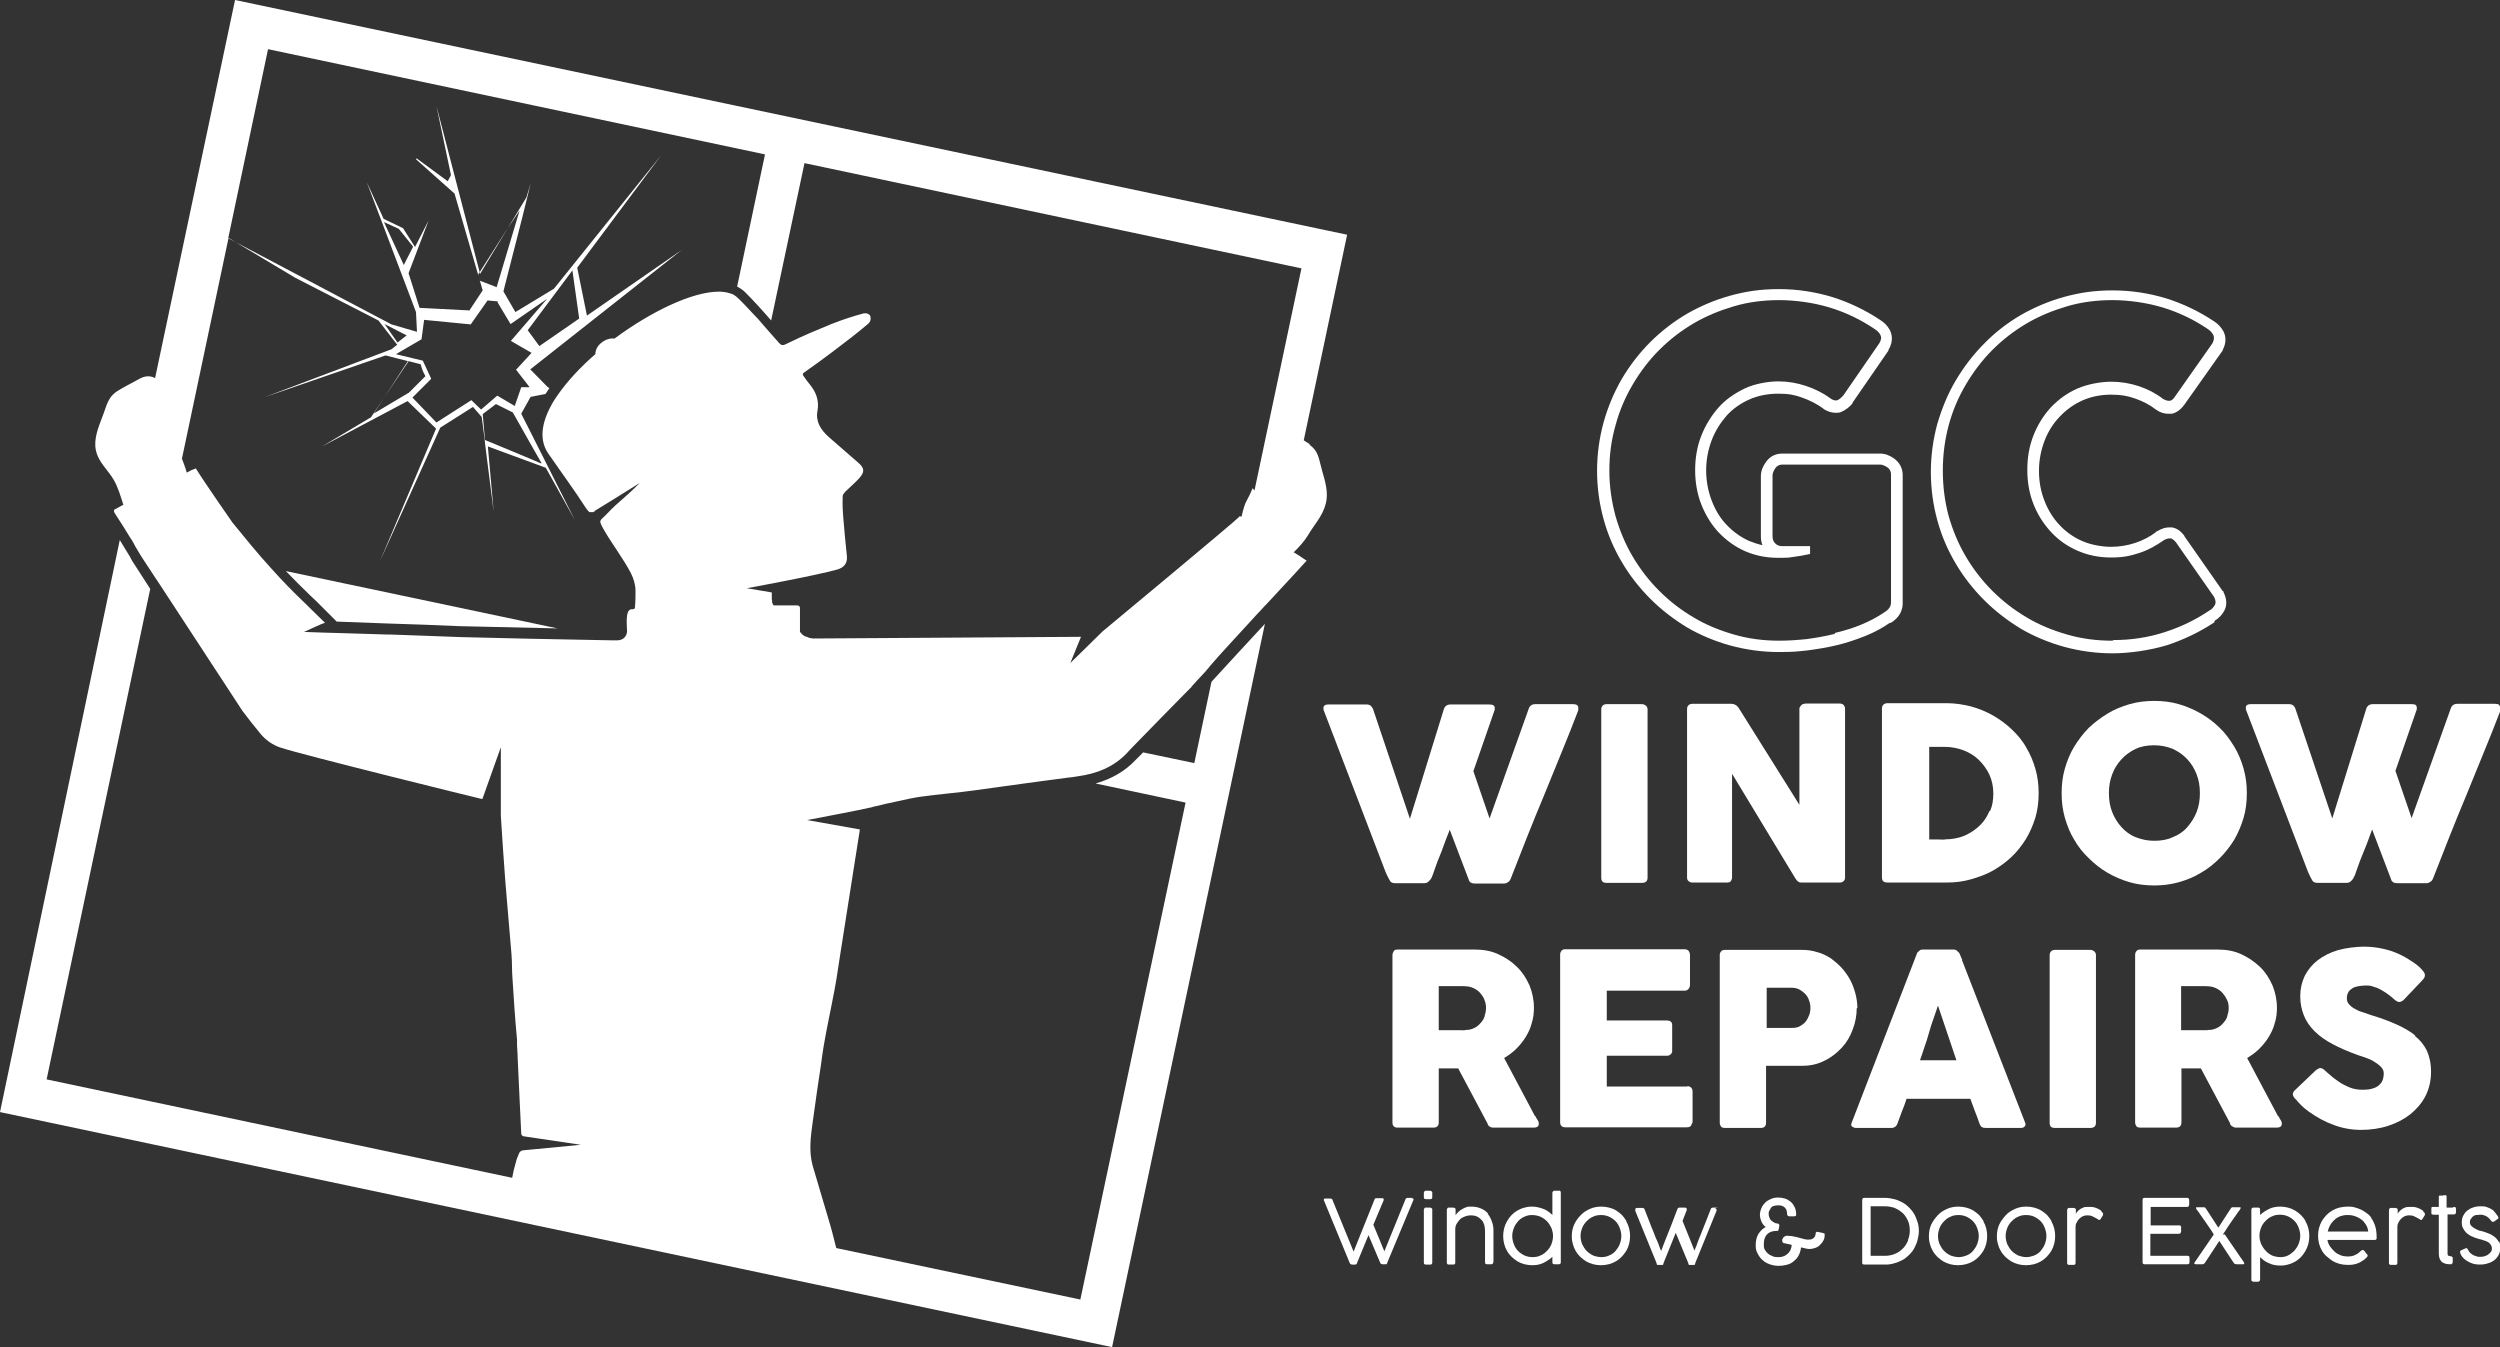
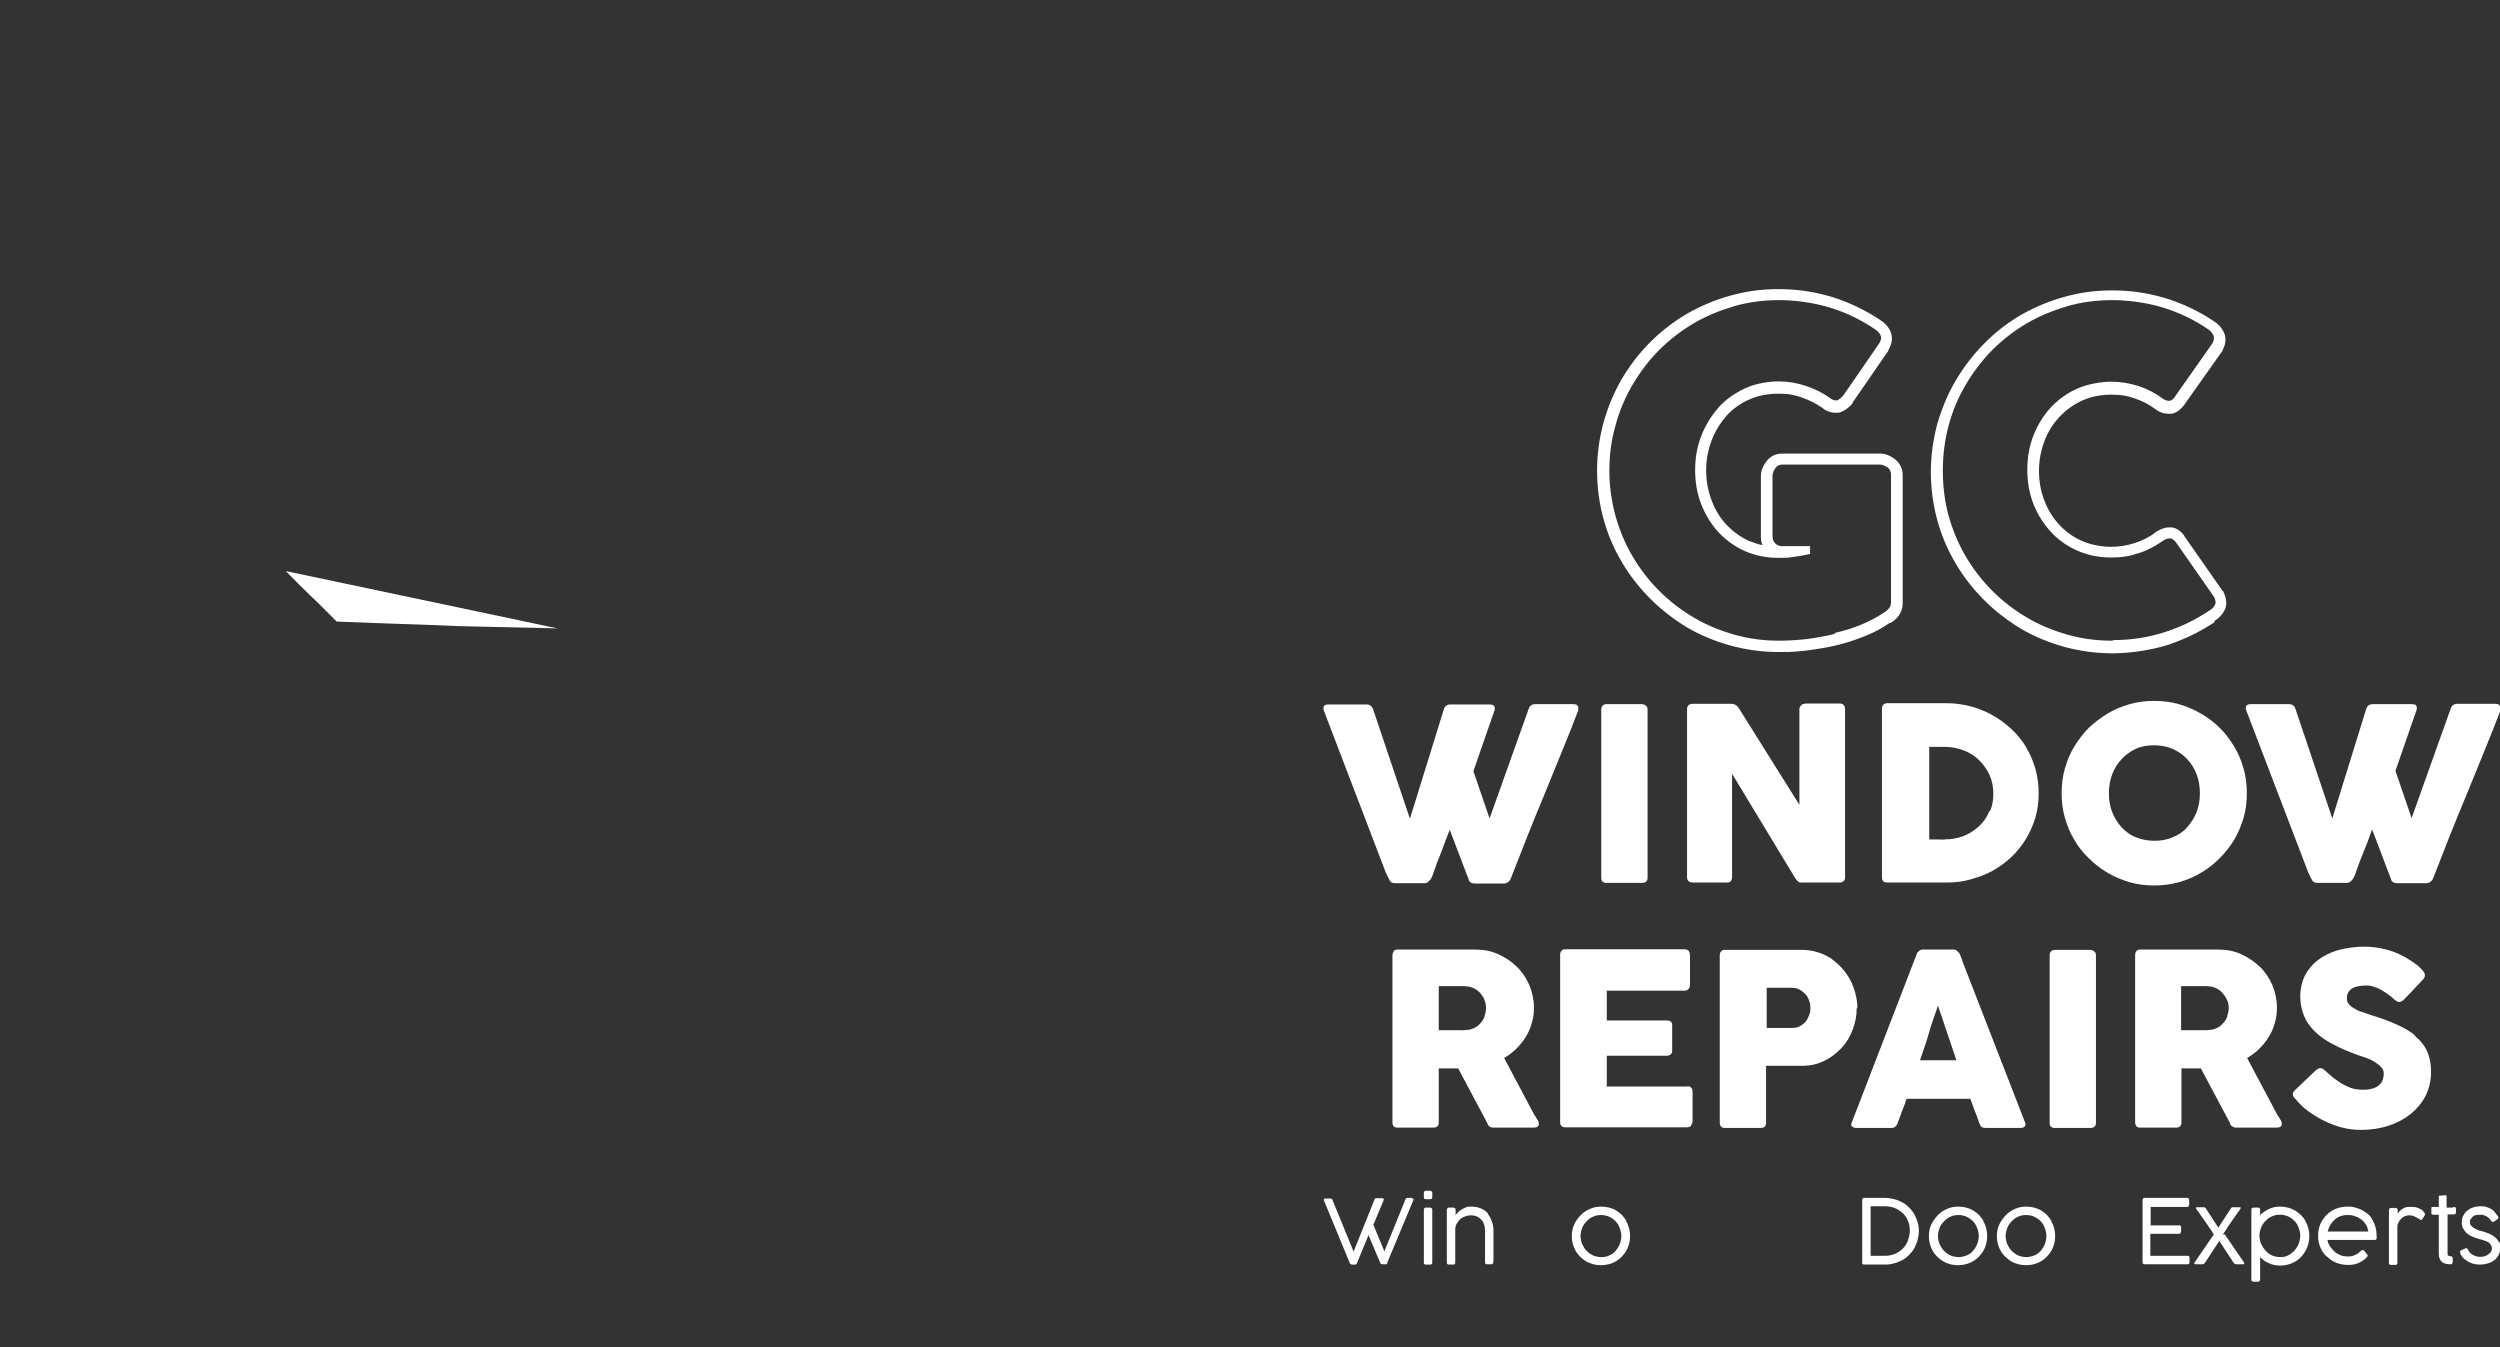
<svg xmlns="http://www.w3.org/2000/svg" id="Layer_2" version="1.1" viewBox="0 0 772.2 416.1">
  <rect x="0" y="0" width="772.2" height="416.1" fill="#333333" stroke="none" />
  <defs>
    <style>
      .st0 {
        fill: #fff;
      }
    </style>
  </defs>
  <g id="Layer_1-2">
    <g>
      <path class="st0" d="M95.9,184c1.1,1,2.3,2.2,3.6,3.5,1.4,1.4,2.9,2.9,4.2,4.2l.3.3c5.4.2,10.9.4,16.2.6,7.2.2,14.6.5,21.5.8,1.3,0,17.3.4,30.5.7l-83.9-17.7c2.6,2.7,5.1,5.2,7.6,7.6h0Z" />
-       <path class="st0" d="M404.9,137.4c-.8-.5-1.5-.9-2.2-1.4l13.4-63.5L72.6,0l-24.7,116.8c-.2-.1-.4-.2-.6-.3-2.2-.8-3.9.3-5.5,1.2-1.6.9-3.1,1.6-4.9,2.7-3.7,2.1-3.8,4.6-5.3,8.4-1.2,3.1-2.7,6.8-2,10.2.8,3.9,3.8,6.1,5.7,9.5,1.2,2.2,2,4.9,2.8,7.4l-2.9,1.6c0,.3,0,.7.3,1.1.4.6,1.4,2.2,2.7,4.2h0c.6,1,1.3,2.1,1.9,3.1.2.3.4.6.6.9.2.3.4.7.6,1h0s0,0,0,.1c.2.3.4.6.5.9.7,1.2,1.3,2.2,1.8,3h0l4,6.1,1.8,2.7,25.5,39s0,0,0,0c1.8,2.4,3.7,4.8,5.6,7.1,1.6,1.9,3.7,3.4,6.1,4.2,6.1,2.1,62.1,15.9,62.3,15.9,0,0,0,0,0,0s0,0,.1,0h0s0,0,0,0l5.7-16h0c0,0,0,21,0,21,0,0,0,.1,0,.2.4,6.8.9,13.6,1.4,20.4.6,7.5,1.3,15,1.9,22.5.2,2.5.1,5,.3,7.4.4,6.3.8,12.6,1.4,18.8,0,.1,0,.3,0,.5,0,0,0,0,0,0,0,.1,0,.3,0,.4,0,.1,0,.3,0,.4,0,.1,0,.2,0,.3,0,1.1.2,2.5.2,4.1.4,8,.9,20,1.1,23.3,0,.5.4.9.9.9l17.5,2.6-17.7,1.7c-.6,0-1.2.4-1.4,1-.4,1-.8,1.9-.9,2.5-.5,1.6-.9,3.3-1.2,5l-143.8-30.4,32-151.5-1.6-2.5-4-6.2-.5-.9h0c0-.2-.1-.3-.2-.4-.9-1.5-2-3.3-3.1-5.1L0,343.5l343.5,72.6,47.2-223.4c-5.3,5.7-11.2,12.1-16.5,17.9l-5.3,25.1-15.8-3.3c-.8.8-1.6,1.6-2.4,2.4-3.3,3.5-7.4,5.8-12.3,7.2l27.8,5.9-32.5,153.5-75.4-15.9c-.8-3.2-1.7-6.7-1.8-6.9-1.8-6.2-3.7-12.4-5.5-18.6-1.2-4.4-.6-8.9,0-13.2.9-6.5,1.8-13,2.8-19.4,0,0,0-.1,0-.2.2-1.3.4-2.7.6-4,1-5.9,2.3-11.7,3.4-17.6.4-2.2.8-4.5,1.1-6.7.4-2.4.7-4.8,1.1-7.1h0l5.6-35.6s-16.3-2.9-16.3-2.9c0,0,17.4-3.3,19.7-3.9.2,0,.5-.1.7-.2.5-.1.9-.2,1.4-.3.7-.2,1.4-.3,2-.5.5-.1.9-.2,1.3-.3.2,0,.4-.1.6-.1.4-.1.9-.2,1.3-.3,3.5-.8,6.5-1.4,8-1.6,5.6-.8,11.3-1.2,16.9-2,5.3-.7,10.6-1.5,15.9-2.2,4.2-.6,8.5-1.1,12.7-1.7,1-.1,2-.2,3-.4,5.9-.8,11.1-2.8,15.3-7.2.3-.4.7-.7,1-1.1,6.2-6.4,12.4-12.7,18.7-19.1h.1c0-.1.1-.2.3-.5,0,0,.1-.1.2-.2.6-.7,1.9-2.1,3.5-3.8.4-.4.8-.9,1.2-1.4.2-.2.4-.4.5-.6.4-.5.9-1,1.3-1.5h0c.2-.2.4-.5.6-.7.2-.2.5-.5.7-.8,2.6-2.9,5.7-6.2,8.7-9.5.4-.4.7-.8,1.1-1.2,1.3-1.4,2.5-2.8,3.8-4.1.5-.6,1-1.1,1.5-1.6h0c6.5-7,11.8-12.7,11.9-12.9.1-.1.3-.2.4-.4-1.3-.9-2.6-1.8-4-2.6,1.6-1.6,3.2-3.3,4.3-5.1,1.9-3.3,4.6-6,5.6-9.9.9-3.4-.2-7-1.1-10.1-1.1-3.8-1-6.2-4.2-8.3h0ZM386.9,150.8h0c-.5,1.3-1.1,2.5-1.7,3.6-.4.7-.7,1.4-.9,2.1-.3,1-.6,2-.8,3.1,0,0-.1,0-.2-.1,0,0,0,0-.1,0,0,0,0,0-.1,0,0,0-.1,0-.2,0,0,0-.1,0-.2.1,0,0,0,0,0,.1-.9,1.1-42.1,35.3-42.1,35.3l-10,9.8,3.3-8.1s-78.5.5-79.2.5h-.5c-.2,0-.3,0-.5,0-.1,0-.2,0-.3,0-.4,0-.7,0-1,0-.2,0-.4,0-.6,0,0,0-.1,0-.2,0,0,0-.2,0-.3,0-.1,0-.2,0-.3,0-.1,0-.3,0-.4-.1-.1,0-.2,0-.3,0h0c-.2,0-.4-.1-.6-.2-.1,0-.3-.1-.4-.2,0,0-.1,0-.2,0-.1,0-.2-.1-.3-.1-.1,0-.2-.1-.4-.2-.1,0-.2-.2-.4-.3-.1,0-.2-.2-.3-.2,0,0,0,0,0,0,0,0-.1-.1-.1-.2-.1-.1-.2-.2-.3-.3-.1-.1-.2-.2-.2-.4,0,0,0-.2,0-.3,0,0,0-.1,0-.2,0-.1,0-.2,0-.4,0-.1,0-.3,0-.5v-.2c0-.1,0-.2,0-.4,0-.5,0-1.2,0-2.1,0-.2,0-.4,0-.6,0-.2,0-.3,0-.5,0-.1,0-.3,0-.4,0-.1,0-.2,0-.3,0-.2,0-.4,0-.6s0-.2,0-.3c0-.1,0-.2,0-.3,0-.2,0-.3-.1-.5,0,0,0-.1-.1-.1-.1-.2-.4-.3-.6-.3h0c-.2,0-.5,0-.7,0-.1,0-.3,0-.4,0-.1,0-.3,0-.4,0-.2,0-.5,0-.7,0-2.1,0-4.1,0-4.8,0h-.2s0,0,0,0h0c-.2,0-.3-.2-.4-.4,0-.1-.1-.3-.2-.5,0,0,0-.1,0-.2,0-.2,0-.5-.1-.9h0c0-.6,0-1.8,0-2l-7.7-1.3s21.3-3.9,28-5.8c2-.6,3.1-1.9,2.9-4.1-.4-3.9-.8-7.8-1.1-11.7-.2-2.3-.3-4.5-.2-6.8,0-.6.6-1.2,1.1-1.7,1.4-1.4,2.9-2.6,4.2-4.1,1.5-1.8,1.4-2.9-.4-4.5-3.1-2.7-6.2-5.4-9.3-8.1-2.3-2.1-4-4.6-3.4-7.9.6-3.2-.4-5.9-2.4-8.3-.7-.8-1.3-1.7-2-2.7-.2-.2-.1-.6.1-.8,3.1-2.2,6.2-4.4,9.2-6.7,3.7-2.8,7.4-5.6,10.9-8.6h0c.5-.5.7-1.1.6-1.7,0-.1,0-.2,0-.3,0-.2-.1-.3-.2-.5,0,0-.1-.2-.2-.2-.2-.2-.5-.3-.8-.4,0,0-.1,0-.2,0,0,0-.1,0-.2,0h0c-.2,0-.4,0-.5,0-3.4.9-6.7,2-10,3.3-4.4,1.8-8.7,3.6-13,5.7-1,.5-1.6.8-2,.8h0c0,0-.1,0-.1,0,0,0,0,0,0,0,0,0-.1,0-.2,0-.2-.1-.5-.3-.8-.6,0,0-.2-.2-.3-.3,0,0-.1-.2-.2-.3s-.2-.2-.3-.3c-.7-.8-1.5-1.7-2.2-2.5-.7-.8-1.4-1.6-2.1-2.4-.9-1.1-1.9-2.2-2.9-3.2-.5-.5-1-1.1-1.5-1.6-1-1.1-2-2.1-3-3.1-.3-.3-.6-.5-.9-.8-.1,0-.2-.1-.3-.2,0,0-.2-.1-.3-.2-.3-.2-.6-.3-.9-.4-.3-.1-.7-.2-1.1-.3-.6-.2-1.4-.2-2.1-.3h0c-.2,0-.4,0-.6,0-8.2,0-21,6.2-32.2,14.5h0c-1.1-.2-2.6.2-3.8,1.1-1.4,1-2.1,2.4-2.1,3.7-4.5,3.9-8.5,8.2-11.4,12.3-.4.5-.7,1.1-1.1,1.6-3.9,6.2-5.2,12.1-2.1,16.7,4.2,6.1,7.8,10.9,11.8,17.1.4.6.8,1,1.1,1.1,0,0,.1,0,.2,0,0,0,.1,0,.2,0,.1,0,.3,0,.4,0,0,0,.1,0,.2,0,0,0,.1,0,.2-.1h0c.2-.1.4-.2.5-.4.1,0,13.4-8.3,13.7-8.5.2-.2.2-.2,0,0-.2.2-.3.4-.5.5-.2.2-.4.4-.6.6-1.9,1.9-4.4,4-6.5,5.9-.9.8-1.6,1.6-2.3,2.3-2.5,2.7-3,1.8-1.2,5.1,2.4,4.2,6.2,9.2,8.4,13.5.8,1.6,1.4,3.5,1.4,5.3,0,4.1-.1,4.1-.2,5.5,0,.1-.3.2-.6.3,0,0-.2,0-.3,0s-.1,0-.2,0c-2,.2-1.3,5.4-1.3,6.9-.2,1.6-1.2,2.6-2.9,2.7-.1,0-.6,0-1.6,0-8.1-.1-45.1-.9-46.8-1-7-.3-14.5-.5-21.9-.8-.3,0-.7,0-1,0-7.8-.3-18.3-.5-25.6-.8.2,0,5.4-2.6,6.5-2.8-.9-.8-4.4-4.4-5.9-5.8-3.7-3.5-7.3-7.2-10.7-11-4.2-4.6-8.1-9.4-12-14.2,0,0-9-12.9-11.3-16.7l-1.3.5s0,0,0,0l-1.5.8c-.3-1-.6-2-1-3-.2-.4-.3-.9-.5-1.3h0l14.4-68.2,20.6,12.3,25.7,13.2,5.8,7.5-1.8,1.4-39.2,14.8,37.4-12.9,7.1,1.8-11.6,17.3-15.1,9,26.4-14,8.8,8.5-17.4,41.1,18.7-41.4,10.1-6.4,2.7,3.1.9,6.9.2,1.9,2.6,20.5-1.8-20.2,17.9,6.6h0c0,0,9,16.2,9,16.2l-5.7-11.3-7.6-15.1-3.3-6.5,2.9-5.2,4.6-.9c.4-.6.8-1.2,1.2-1.8l-.6-.4-5.3-5.4,46.8-36.9-29.3,20.3-3-14.8,25.9-34.7-33.1,41.2-11.9,7.2-3.7-6.4,5.8-22.7,1.7-6.9.9-3.7-1.3,4.3-14.3,23.6-13.5-51.9,4.5,21.4-1,1.9-9.5-7c-.2-.1-.4.1-.2.3l11.8,10.5,8.7,29.9-4.1,6.2-15.4-.8-3.4-10.7,6.2-16.3-4.2,8.2-3.7-5.8-6-2.9-5.2-11.3,4.1,10.8,11.1,29.3.3,6.1-7.9-2.3-50.4-26.6,12.3-58.4,153.5,32.5-8.6,40.8c.9.5,1.8,1.1,2.5,1.8,2.8,2.8,5.5,5.8,8,8.7l10.3-48.6,153.5,32.5-14.5,68.6h0ZM153.7,93.4l4,6.7,11.3-7.8-11.2,13,6.4,3.7-4.8,5.2,4.2,5.4h-2.6s-2,5.8-2,5.8l-5.4-3.2-5,4.3-3-2.9-10.8,6.9-7.4-7.7,5.8-5.8-2.6-5.6-8.3-2,7.9-4.6.8-6,14.4,1.4,5.2-7.4,3.2.3h0ZM148.2,86.7l-.5-1.9,8.6-13.5,4.2-6.3-7.1,23.7-5.2-2h0ZM176.8,83.5l2.1,14.9-12.3,8.5-3.6-4.9,13.9-18.6h0ZM167.2,143.1h-.2c0-.1-17.2-7.2-17.2-7.2l-.7-8,4.1-3.1,5.2,2.6,5.7,10.1h0l3.2,5.6ZM126.1,121.4l-10.6,6.3,10.5-16.2,3.9,1,.7,2.1.8,1.6s-5.2,5.2-5.2,5.2ZM122.7,105.7l-3.9-5.6,6.8,3.5-2.8,2.2h0ZM124.7,81.8l-6.1-13.2,4.6,2.1,4.4,5.5-2.9,5.7h0Z" />
      <path class="st0" d="M487.5,219.1h0c0-.2,0-.3,0-.5,0-.4-.1-.6-.4-.8-.2-.2-.6-.3-1.2-.3h-11.7c-1,0-1.7.5-2,1.4l-12.1,33.9-5-14.6,6.6-19h0c0-.2,0-.3,0-.5,0-.4-.1-.6-.4-.8-.2-.2-.6-.3-1.2-.3h-12.1c-1,0-1.7.5-2,1.4l-10.5,33.9-11.4-33.9c-.4-.9-1-1.4-1.9-1.4h-12c-.9,0-1.4.4-1.4,1s0,.2,0,.3,0,.2,0,.3c3.2,8.4,6.4,16.8,9.6,25.1,3.2,8.3,6.4,16.7,9.6,25.1.2.5.4.9.6,1.3s.5.9.7,1.3c.2.5.8.8,1.6.8h9.1c.4,0,.7-.1,1-.3.3-.2.5-.5.8-.8s.4-.7.6-1.1c.2-.4.3-.8.4-1.1.8-2.3,1.6-4.5,2.5-6.6.8-2.2,1.6-4.4,2.5-6.6l5.9,15.5c.1.4.3.6.6.8.3.2.7.3,1.2.3h9.1c.5,0,.9-.2,1.3-.5.4-.3.6-.6.7-.9,1.7-4.3,3.4-8.7,5.1-13s3.5-8.7,5.3-13,3.5-8.7,5.3-13c1.8-4.3,3.5-8.7,5.2-13.1h0Z" />
      <path class="st0" d="M496.2,272.7h10.9c1.2,0,1.8-.5,1.8-1.6v-52c0-.5-.2-.9-.6-1.2s-.8-.4-1.2-.4h-10.9c-.5,0-1,.2-1.2.5-.3.3-.4.7-.4,1.1v52c0,1.1.5,1.6,1.6,1.6h0Z" />
      <path class="st0" d="M557.4,217.4c-.4,0-.7.1-1,.4s-.5.6-.6,1v29.8c-3.2-5.1-6.3-10.1-9.4-15-3.1-4.9-6.2-9.9-9.4-15-.3-.4-.6-.7-1-.9s-.7-.3-1.1-.3h-12.2c-.5,0-1,.2-1.2.5-.3.3-.4.7-.4,1.1v52c0,.5.1.8.4,1.1.3.3.7.5,1.2.5h10.6c.6,0,1.1-.1,1.3-.4s.4-.7.4-1.2v-32c3.3,5.5,6.6,10.9,9.8,16.2,3.2,5.3,6.5,10.7,9.8,16.2.3.4.5.7.8.9s.5.3.9.3h11.9c.5,0,.9-.1,1.2-.4.3-.2.5-.6.5-1.1v-52.2c0-.5-.2-.9-.5-1.2-.3-.3-.8-.4-1.3-.4h-10.6Z" />
      <path class="st0" d="M625.9,230.9c-1.2-2.1-2.7-3.9-4.5-5.6s-3.7-3.1-5.8-4.3-4.3-2.1-6.8-2.8c-2.4-.6-4.9-1-7.5-1h-18.3c-.6,0-1,.2-1.3.5-.3.3-.4.7-.4,1.3v52c0,.6.2,1.1.5,1.3.3.2.7.3,1.2.3h18.3c2.6,0,5.1-.3,7.5-1s4.7-1.5,6.8-2.7c2.1-1.2,4-2.6,5.7-4.2s3.2-3.5,4.5-5.6c1.2-2,2.2-4.3,2.9-6.6.7-2.4,1-4.9,1-7.5s-.3-5.1-1-7.5c-.7-2.4-1.6-4.6-2.9-6.7h0ZM614.5,250.5c-.7,1.7-1.6,3.1-2.8,4.3-1.2,1.2-2.6,2.2-4.2,3s-3.3,1.2-5.2,1.4c-.5,0-1.1,0-1.6.1s-1.1,0-1.7,0h-3.1v-28.6h4.9c2,0,4,.4,5.8,1.1,1.8.7,3.4,1.7,4.7,3s2.4,2.8,3.2,4.5c.8,1.8,1.2,3.7,1.2,5.8s-.3,3.8-1,5.4h0Z" />
      <path class="st0" d="M673,272.5c2.4-.7,4.7-1.6,6.8-2.9,2.1-1.2,4-2.7,5.8-4.5,1.7-1.7,3.2-3.6,4.5-5.7,1.2-2.1,2.2-4.4,2.9-6.8.7-2.4,1-4.9,1-7.6s-.3-5.1-1-7.6c-.7-2.4-1.6-4.7-2.9-6.8s-2.7-4.1-4.5-5.8c-1.7-1.7-3.7-3.2-5.8-4.4-2.1-1.2-4.4-2.2-6.8-2.9-2.4-.7-5-1-7.6-1s-5.2.3-7.6,1c-2.4.7-4.7,1.6-6.8,2.9s-4,2.7-5.8,4.4c-1.7,1.7-3.2,3.7-4.5,5.8s-2.2,4.4-2.9,6.8-1,4.9-1,7.6.3,5.1,1,7.6c.7,2.4,1.6,4.7,2.9,6.8,1.2,2.1,2.7,4,4.5,5.7,1.7,1.7,3.6,3.2,5.8,4.5,2.1,1.2,4.4,2.2,6.8,2.9,2.4.7,5,1,7.6,1s5.1-.3,7.6-1ZM655.3,255.5c-1.2-1.3-2.2-2.9-2.9-4.7-.7-1.8-1-3.7-1-5.8s.3-3.9,1-5.8,1.7-3.4,2.9-4.7c1.2-1.3,2.7-2.4,4.4-3.2s3.6-1.1,5.7-1.1,3.9.4,5.7,1.1c1.7.8,3.2,1.8,4.5,3.2s2.2,2.9,2.9,4.7c.7,1.8,1,3.7,1,5.8s-.3,4-1,5.8c-.7,1.8-1.7,3.3-2.9,4.7s-2.7,2.4-4.5,3.1c-1.7.8-3.6,1.1-5.7,1.1s-3.9-.4-5.7-1.1-3.2-1.8-4.4-3.1h0Z" />
      <path class="st0" d="M771.9,217.7c-.2-.2-.6-.3-1.2-.3h-11.7c-1,0-1.7.5-2,1.4l-12.1,33.9-5-14.6,6.6-19h0c0-.2,0-.3,0-.5,0-.4-.1-.6-.3-.8-.2-.2-.6-.3-1.2-.3h-12.1c-1,0-1.7.5-2,1.4l-10.5,33.9-11.4-33.9c-.3-.9-1-1.4-1.9-1.4h-12c-.9,0-1.4.4-1.4,1s0,.2,0,.3,0,.2,0,.3c3.2,8.4,6.4,16.8,9.6,25.1,3.2,8.3,6.4,16.7,9.6,25.1.2.5.4.9.6,1.3.2.5.5.9.7,1.3.2.5.8.8,1.6.8h9.1c.4,0,.7-.1,1-.3.3-.2.5-.5.8-.8.2-.3.4-.7.6-1.1.2-.4.3-.8.4-1.1.8-2.3,1.6-4.5,2.5-6.6s1.7-4.4,2.5-6.6l5.9,15.5c.1.4.3.6.6.8.3.2.7.3,1.2.3h9.1c.5,0,.9-.2,1.3-.5s.6-.6.7-.9c1.7-4.3,3.4-8.7,5.1-13s3.5-8.7,5.3-13,3.5-8.7,5.3-13c1.8-4.3,3.5-8.7,5.2-13.1h0c0-.2,0-.3,0-.5,0-.4-.1-.6-.3-.8h0Z" />
      <path class="st0" d="M474.1,344.7l-9.5-17.9c1.3-.8,2.6-1.7,3.7-2.8,1.1-1.1,2.1-2.3,2.9-3.6s1.5-2.7,1.9-4.3c.5-1.5.7-3.1.7-4.8,0-2.5-.5-4.8-1.4-7-1-2.2-2.2-4.1-3.9-5.7-1.6-1.6-3.6-2.9-5.8-3.9-2.2-1-4.6-1.4-7.1-1.4h-23.9c-.5,0-1,.1-1.2.5s-.4.7-.4,1.2v51.7c0,.5.1.9.4,1.2.3.3.7.4,1.2.4h11c1.1,0,1.7-.5,1.7-1.6v-16.7h6l9,16.9c.1.4.3.8.6,1,.3.2.7.4,1.1.4h12.7c.4,0,.8-.1,1.1-.3s.4-.5.4-.9-.1-.8-.4-1.2-.5-.9-.7-1.2h0ZM458.6,313.8c-.2.8-.6,1.4-1.1,2-.5.6-1,1.1-1.7,1.5s-1.5.7-2.3.8c-.4,0-.8,0-1.1.1s-.7,0-1.2,0h-6.8v-13.6h5.1c.7,0,1.4,0,2,0s1.2,0,1.9.1c.8.1,1.6.4,2.3.8s1.3.9,1.8,1.6c.5.6.9,1.3,1.1,2,.3.7.4,1.5.4,2.2s-.1,1.6-.4,2.3h0Z" />
      <path class="st0" d="M521.2,335.6h-24.9v-9.5h18.6c.5,0,.9-.2,1.2-.5.3-.3.4-.6.4-1v-8c0-.5-.2-.9-.5-1.1-.3-.2-.7-.3-1.2-.3h-18.5v-9.2h24c.6,0,1-.2,1.3-.6s.4-.8.4-1.2v-9.2c0-.5-.2-1-.4-1.3-.3-.3-.7-.5-1.3-.5h-36.8c-.5,0-.9.1-1.2.5s-.4.7-.4,1.2v51.7c0,.5.1.9.4,1.2.3.3.7.4,1.2.4h37.5c.9,0,1.4-.3,1.5-1,.2-.2.3-.4.3-.7v-9.3c0-1.1-.6-1.7-1.7-1.7h0Z" />
      <path class="st0" d="M573.7,311.4c0-1.5-.2-3-.6-4.5s-.9-2.9-1.6-4.2c-.7-1.3-1.6-2.6-2.6-3.7s-2.2-2.1-3.4-3c-1.3-.8-2.6-1.5-4.2-1.9-1.5-.5-3.1-.7-4.8-.7h-23.7c-.5,0-1,.1-1.2.5-.3.3-.4.7-.4,1.2v51.7c0,.5.2.9.4,1.2.3.3.7.4,1.2.4h11c1.1,0,1.7-.5,1.7-1.6v-17.6h11.2c2.5,0,4.8-.5,6.9-1.6,2.1-1,3.8-2.4,5.3-4,1.5-1.6,2.6-3.5,3.4-5.7.8-2.1,1.2-4.3,1.2-6.5h0ZM558.8,313.6c-.3.7-.6,1.4-1.1,2-.5.6-1.1,1-1.8,1.4-.7.4-1.5.5-2.4.5h-7.8v-12.4h7.8c.9,0,1.7.2,2.4.6s1.3.9,1.8,1.4c.5.6.9,1.2,1.1,2,.3.7.4,1.5.4,2.2s-.1,1.6-.4,2.3h0Z" />
      <path class="st0" d="M606.1,296.5l-.9-2.1c-.2-.2-.4-.4-.7-.7s-.7-.4-1.1-.4h-9.5c-.2,0-.4,0-.6.1-.2,0-.4.2-.6.4s-.4.3-.5.5-.2.3-.2.5l-20.1,52.1c-.2.5-.1.9.2,1.1s.7.4,1.2.4h10.9c.9,0,1.6-.5,1.9-1.4.5-1.3.9-2.5,1.4-3.8.5-1.2,1-2.5,1.4-3.8h19.7c.5,1.3.9,2.5,1.4,3.8s1,2.5,1.4,3.8c.2.5.4.9.7,1.1s.8.3,1.3.3h10.6c.7,0,1.1-.1,1.4-.5.3-.3.3-.7.1-1.2l-19.5-50.2h0ZM593,327.6c.5-1.3.9-2.6,1.4-4.1.5-1.4,1-2.9,1.4-4.4s.9-3,1.4-4.4c.5-1.5,1-2.8,1.4-4.1l5.7,16.9h-11.4Z" />
      <path class="st0" d="M646.8,293.8c-.4-.3-.8-.4-1.2-.4h-10.9c-.5,0-1,.2-1.2.5-.3.3-.4.7-.4,1.1v51.8c0,1.1.5,1.6,1.6,1.6h10.9c1.2,0,1.8-.5,1.8-1.6v-51.8c0-.5-.2-.9-.6-1.2h0Z" />
      <path class="st0" d="M703.6,344.7l-9.5-17.9c1.3-.8,2.6-1.7,3.7-2.8,1.1-1.1,2.1-2.3,2.9-3.6.8-1.3,1.5-2.7,1.9-4.3.5-1.5.7-3.1.7-4.8,0-2.5-.5-4.8-1.4-7-1-2.2-2.2-4.1-3.9-5.7-1.7-1.6-3.6-2.9-5.8-3.9-2.2-1-4.6-1.4-7.2-1.4h-23.9c-.5,0-1,.1-1.2.5-.3.3-.4.7-.4,1.2v51.7c0,.5.2.9.4,1.2.3.3.7.4,1.2.4h11c1.1,0,1.7-.5,1.7-1.6v-16.7h6l9,16.9c0,.4.3.8.7,1,.3.2.7.4,1.1.4h12.7c.4,0,.8-.1,1.1-.3s.4-.5.4-.9-.1-.8-.4-1.2c-.3-.5-.5-.9-.7-1.2h0ZM688,313.8c-.2.8-.6,1.4-1.1,2-.5.6-1,1.1-1.7,1.5s-1.5.7-2.3.8c-.4,0-.8,0-1.2.1-.3,0-.7,0-1.2,0h-6.8v-13.6h5.1c.7,0,1.4,0,2,0s1.2,0,1.9.1c.8.1,1.6.4,2.3.8s1.3.9,1.8,1.6c.5.6.9,1.3,1.2,2,.3.7.4,1.5.4,2.2s-.1,1.6-.4,2.3h0Z" />
      <path class="st0" d="M746.1,319.9c-1.6-1.3-3.5-2.4-5.7-3.4-2.2-1-4.6-1.9-7.2-2.7-1.4-.4-2.5-.9-3.6-1.2s-1.9-.8-2.6-1.2-1.2-.9-1.6-1.4-.5-1.1-.5-1.8.2-1.3.5-1.8.8-.9,1.3-1.2c.5-.3,1.2-.5,1.9-.6.7-.1,1.5-.2,2.3-.2s1.6.1,2.3.4c.8.2,1.5.5,2.2.9.7.4,1.3.8,1.9,1.2s1.2.9,1.7,1.3l.3.3c.3.3.7.5.9.7.3.2.6.3.9.3s.8-.2,1.3-.6l5.7-6c.3-.4.6-.6.7-.9.2-.3.2-.6.2-.9s-.2-.7-.5-1.1c-.3-.4-.8-.9-1.3-1.4-.6-.5-1.2-1-2-1.5s-1.5-1-2.4-1.5c-2-1.1-4-1.9-6.1-2.4-2.1-.5-4.2-.8-6.5-.8s-5.7.4-8.1,1.1-4.5,1.8-6.2,3.1c-1.7,1.3-3,2.9-4,4.8-.9,1.9-1.4,4-1.4,6.3s.4,4.1,1.1,5.9c.7,1.8,1.8,3.4,3.3,4.9,1.5,1.5,3.3,2.8,5.6,4,2.2,1.2,4.8,2.3,7.8,3.4.7.2,1.5.5,2.4.8s1.8.7,2.6,1.2,1.5,1,2.1,1.6c.6.6.9,1.3.9,2s-.1,1.4-.3,2c-.2.6-.6,1.2-1.1,1.6-.5.5-1.2.9-2,1.1-.8.3-1.9.4-3.2.4s-2.7-.2-3.9-.7c-1.2-.5-2.5-1.1-3.7-2-.8-.6-1.6-1.1-2.2-1.7-.7-.6-1.2-1-1.6-1.4-.3-.3-.6-.5-.9-.7-.2-.1-.5-.2-.7-.2-.3,0-.7.2-1.3.6l-6.4,6.1c-.6.5-.8,1-.8,1.4s.3.9.8,1.5c0,0,0,0,0,0,0,0,0,0,0,0,0,0,0,0,0,0,0,0,0,0,0,0h.1c.4.5.9,1.1,1.6,1.8s1.5,1.4,2.5,2.1c2.4,1.7,4.9,3.1,7.7,4.1,2.7,1,5.5,1.5,8.4,1.5s5.8-.4,8.5-1.3,4.9-2.1,6.8-3.6c1.9-1.6,3.5-3.4,4.6-5.6,1.1-2.2,1.7-4.7,1.7-7.4s-.5-4.8-1.3-6.6c-.9-1.8-2.2-3.4-3.8-4.6h0Z" />
      <path class="st0" d="M436.2,370h-1.4c-.4,0-.6.2-.7.5l-6.5,16-3.4-8.2,3.2-7.6v-.2c0-.1,0-.2-.1-.3s-.2-.1-.5-.1h-1.8c-.2,0-.3.1-.4.3l-6.5,16.2-6.5-15.9c0-.2-.2-.4-.3-.4s-.2-.1-.4-.1h-1.5c-.4,0-.5.1-.5.4s0,0,0,.1c0,0,0,0,0,0l8,19.4c0,.1.1.2.2.3.1.1.3.2.5.2h1c.1,0,.3,0,.4-.2.1-.1.2-.2.2-.4l3.5-8.5,3.6,8.5c0,.1,0,.2.2.3.1.1.3.2.5.2h.9c.1,0,.2,0,.3,0s.2-.1.2-.2c0,0,0-.1.1-.2,0,0,0,0,0-.1l8.1-19.4h0c0-.2,0-.4-.1-.4s-.2-.1-.5-.1h0Z" />
      <path class="st0" d="M441.8,373h-1.4c-.2,0-.3,0-.4.2-.1.1-.2.3-.2.4v16.4c0,.4.2.6.6.6h1.4c.4,0,.6-.2.6-.6v-16.4c0-.2,0-.3-.2-.4-.1-.1-.3-.2-.5-.2h0Z" />
      <path class="st0" d="M441.8,367.8h-1.4c-.2,0-.3,0-.4.2-.1.1-.2.3-.2.4v1.4c0,.4.2.6.6.6h1.4c.4,0,.6-.2.6-.6v-1.4c0-.2,0-.3-.2-.4-.1-.1-.3-.2-.5-.2Z" />
      <path class="st0" d="M459.7,374.9c-.6-.7-1.3-1.2-2.2-1.6s-1.9-.6-3-.6-1.2,0-1.6.2c-.5.1-.9.4-1.3.6s-.8.5-1.1.8c-.3.3-.6.6-.9,1v-1.7c0-.2,0-.3-.2-.4-.1-.1-.3-.2-.5-.2h-1.4c-.2,0-.3,0-.4.2-.1.1-.2.3-.2.4v16.4c0,.4.2.6.6.6h1.4c.4,0,.6-.2.6-.6v-10.2c0-.7.1-1.3.5-1.9.3-.5.7-1,1.1-1.4.5-.4,1-.6,1.5-.8s1.1-.3,1.6-.3c.8,0,1.5.1,2.1.4.6.3,1,.7,1.4,1.1s.6,1,.8,1.6c.1.6.2,1.1.2,1.7v9.4c0,.3,0,.5.1.7s.3.2.7.2h1c.2,0,.5,0,.6-.2s.2-.4.2-.7v-9.4c0-1-.1-2-.5-2.9-.3-.9-.7-1.7-1.3-2.4h0Z" />
-       <path class="st0" d="M481.6,367.8h-1.4c-.2,0-.4,0-.5.2-.1.1-.2.3-.2.4v6.9c-.8-.8-1.7-1.5-2.8-1.9s-2.2-.7-3.4-.7-1.6.1-2.4.3c-.8.2-1.5.5-2.2.9-.7.4-1.3.9-1.8,1.4s-1,1.2-1.4,1.9-.7,1.4-.9,2.2c-.2.8-.3,1.6-.3,2.4s.1,1.6.3,2.4.5,1.5.9,2.2.9,1.3,1.4,1.8,1.2,1,1.8,1.4c.7.4,1.4.7,2.2.9s1.6.3,2.4.3c1.2,0,2.4-.2,3.4-.7,1-.5,2-1.1,2.8-1.9v1.7c0,.4.2.6.6.6h1.4c.4,0,.6-.2.6-.6v-21.6c0-.2,0-.3-.2-.4-.1-.1-.3-.2-.4-.2h0ZM479.2,384.3c-.3.8-.8,1.5-1.4,2.1s-1.2,1.1-2,1.4c-.8.4-1.6.5-2.5.5s-1.7-.2-2.4-.5c-.8-.4-1.4-.8-2-1.4-.6-.6-1-1.3-1.3-2.1s-.5-1.6-.5-2.5.2-1.7.5-2.5c.3-.8.8-1.5,1.3-2.1.6-.6,1.2-1.1,2-1.4.8-.4,1.6-.5,2.4-.5s1.7.2,2.5.5c.8.4,1.4.8,2,1.4s1,1.3,1.4,2.1c.3.8.5,1.6.5,2.5s-.2,1.7-.5,2.5Z" />
      <path class="st0" d="M502.4,377.2c-.4-.7-.9-1.3-1.4-1.9-.5-.5-1.2-1-1.8-1.4s-1.4-.7-2.2-.9c-.8-.2-1.6-.3-2.4-.3-1.2,0-2.4.2-3.5.7s-2.1,1.1-2.9,2c-.8.8-1.5,1.8-2,2.9-.5,1.1-.7,2.3-.7,3.5s.1,1.6.3,2.4.5,1.5.9,2.2.9,1.3,1.4,1.8c.5.5,1.2,1,1.8,1.4.7.4,1.4.7,2.2.9.8.2,1.6.3,2.4.3s1.6-.1,2.4-.3c.8-.2,1.5-.5,2.2-.9.7-.4,1.3-.9,1.8-1.4.5-.5,1-1.2,1.4-1.8.4-.7.7-1.4.9-2.2s.3-1.6.3-2.4-.1-1.6-.3-2.4-.5-1.5-.9-2.2h0ZM500.3,384.3c-.3.8-.8,1.5-1.3,2.1s-1.2,1.1-2,1.4c-.8.4-1.6.5-2.4.5s-1.7-.2-2.5-.5c-.8-.4-1.4-.8-2-1.4-.6-.6-1-1.3-1.4-2.1-.3-.8-.5-1.6-.5-2.5s.2-1.7.5-2.5c.3-.8.8-1.5,1.4-2.1.6-.6,1.2-1.1,2-1.4.8-.4,1.6-.5,2.5-.5s1.7.2,2.4.5c.8.4,1.4.8,2,1.4.6.6,1,1.3,1.3,2.1.3.8.5,1.6.5,2.5s-.2,1.7-.5,2.5Z" />
-       <path class="st0" d="M530.7,373h-1.5c-.2,0-.3,0-.5.1-.1,0-.2.2-.3.4-.2.5-.4,1-.7,1.8-.3.7-.6,1.5-.9,2.3s-.7,1.7-1,2.5c-.3.9-.7,1.7-1,2.5-.3.8-.6,1.5-.8,2.2-.3.6-.5,1.2-.6,1.5l-3.7-9.2,1.3-3.3c0,0,0-.1,0-.1,0,0,0,0,0-.1,0,0,0,0,0-.1,0-.3-.2-.5-.6-.5h-1.5c-.2,0-.3,0-.5.1-.1,0-.2.2-.3.4-1.3,3.5-2.4,6.3-3.3,8.5s-1.4,3.6-1.7,4.4c-.2-.4-.4-.9-.6-1.5s-.5-1.4-.9-2.2-.6-1.6-1-2.5c-.4-.9-.7-1.7-1-2.5-.3-.8-.6-1.6-.9-2.3s-.5-1.3-.7-1.8c0-.2-.2-.3-.3-.4s-.3-.1-.5-.1h-1.5c-.4,0-.6.2-.6.5s0,.2,0,.3c0,0,0,0,0,.1l6.6,16.2s0,.1,0,.2c0,0,0,.1.1.2,0,0,.1,0,.2.1s.2,0,.3,0h.9c.2,0,.3,0,.3,0,0,0,.2,0,.2-.1,0,0,0-.1.1-.2,0,0,0-.1,0-.2l3.8-9.4,3.9,9.4s0,.1,0,.2c0,0,0,.1.1.2,0,0,.1,0,.2.1s.2,0,.3,0h.9c.2,0,.3,0,.3,0,0,0,.2,0,.2-.1,0,0,0-.1.1-.2,0,0,0-.1,0-.2l6.6-16.2c0,0,0-.1,0-.1,0,0,0,0,0-.1,0,0,0,0,0-.1,0-.3-.2-.5-.6-.5h0Z" />
-       <path class="st0" d="M562.9,380.8l-1.5-.3c-.2,0-.3,0-.3,0,0,0-.1.1-.2.2s0,.2-.1.4c0,.1,0,.3-.1.5,0,.3-.3.6-.5.8-.2.2-.5.3-.7.4-.3,0-.5.1-.9.1-.3,0-.6,0-.9-.1-.4,0-.8-.2-1.3-.3s-1-.3-1.5-.4c-.5-.1-1-.2-1.5-.3-.5,0-.9-.1-1.3-.1s-.6,0-.8.2c-.2.1-.4.2-.5.4-.1.2-.2.4-.3.5,0,.2,0,.4,0,.5s0,.3.2.5.2.2.4.2l2.3.5c0,.7-.2,1.2-.4,1.7-.3.5-.6.9-1,1.2-.4.3-.8.6-1.3.7-.5.2-1,.2-1.5.2s-1.2,0-1.7-.3c-.5-.2-1-.4-1.4-.8-.4-.3-.7-.7-1-1.2s-.3-1-.3-1.6c0-1.4.3-2.4,1-3.1.6-.7,1.6-1.1,3-1.1s.3,0,.4-.1.1-.2.2-.4l.2-1.1c0-.2,0-.4-.2-.5,0-.1-.3-.2-.5-.2-.4,0-.8-.2-1.1-.4-.3-.2-.6-.4-.8-.6-.2-.2-.4-.5-.5-.9-.1-.3-.2-.6-.2-1s0-.7.2-1,.3-.6.5-.9.5-.5.9-.6.8-.2,1.3-.2c.9,0,1.6.2,2.1.7.5.5.7,1.2.7,2h0c0,.2,0,.3.2.5.1.1.3.2.5.2h1.4c.2,0,.3,0,.5-.1s.2-.2.2-.5c0-.9-.2-1.7-.5-2.3s-.7-1.2-1.2-1.6-1.1-.8-1.8-1-1.4-.3-2.1-.3-1.4.1-2.1.4-1.3.6-1.8,1.1c-.5.5-.9,1-1.2,1.7s-.5,1.4-.5,2.1.2,1.5.5,2.2c.3.6.7,1.2,1.3,1.6-1,.5-1.7,1.3-2.3,2.2-.5.9-.8,2-.8,3.4s.2,1.8.6,2.6.9,1.5,1.5,2c.6.6,1.4,1,2.2,1.3s1.8.5,2.7.5,1.7-.1,2.5-.3c.8-.2,1.5-.5,2.1-1,.6-.5,1.2-1,1.6-1.8.4-.7.7-1.6.8-2.6.4.1.8.2,1.3.3.4.1.9.2,1.3.2s1.1-.1,1.7-.3c.6-.2,1.1-.5,1.5-.9.4-.4.8-.8,1.1-1.4.3-.5.4-1.1.4-1.6s0-.4,0-.5-.2-.1-.4-.2h0Z" />
      <path class="st0" d="M591.3,375.1c-.4-.8-1-1.5-1.6-2.1-.6-.6-1.3-1.2-2.1-1.6-.8-.4-1.6-.8-2.5-1s-1.8-.4-2.8-.4h-6.5c-.4,0-.6.2-.6.7v19.3c0,.2,0,.4.2.5.1,0,.3.1.4.1h6.5c1,0,1.9-.1,2.8-.4.9-.2,1.7-.6,2.5-1,.8-.4,1.5-1,2.1-1.6s1.2-1.3,1.6-2.1.8-1.6,1-2.5c.2-.9.4-1.8.4-2.7s-.1-1.9-.4-2.8-.6-1.7-1-2.5h0ZM589.4,383.1c-.4.9-.9,1.8-1.6,2.5s-1.5,1.3-2.5,1.7-2,.6-3.1.6h-4.4v-15.3h4.4c1.1,0,2.1.2,3,.5.9.4,1.7.9,2.4,1.5s1.2,1.4,1.7,2.4c.4.9.6,2,.6,3.1s-.2,2-.6,3h0Z" />
      <path class="st0" d="M612.7,377.2c-.4-.7-.9-1.3-1.4-1.9-.5-.5-1.2-1-1.8-1.4-.7-.4-1.4-.7-2.2-.9-.8-.2-1.6-.3-2.4-.3-1.2,0-2.4.2-3.5.7s-2.1,1.1-2.9,2-1.5,1.8-2,2.9c-.5,1.1-.7,2.3-.7,3.5s.1,1.6.3,2.4c.2.8.5,1.5.9,2.2.4.7.9,1.3,1.4,1.8.5.5,1.2,1,1.8,1.4.7.4,1.4.7,2.2.9.8.2,1.6.3,2.4.3s1.6-.1,2.4-.3,1.5-.5,2.2-.9c.7-.4,1.3-.9,1.8-1.4.5-.5,1-1.2,1.4-1.8.4-.7.7-1.4.9-2.2s.3-1.6.3-2.4-.1-1.6-.3-2.4c-.2-.8-.5-1.5-.9-2.2h0ZM610.7,384.3c-.3.8-.8,1.5-1.3,2.1s-1.2,1.1-2,1.4-1.6.5-2.4.5-1.7-.2-2.5-.5c-.8-.4-1.4-.8-2-1.4-.6-.6-1-1.3-1.4-2.1-.3-.8-.5-1.6-.5-2.5s.2-1.7.5-2.5c.3-.8.8-1.5,1.4-2.1.6-.6,1.2-1.1,2-1.4.8-.4,1.6-.5,2.5-.5s1.7.2,2.4.5c.8.4,1.4.8,2,1.4s1,1.3,1.3,2.1c.3.8.5,1.6.5,2.5s-.2,1.7-.5,2.5Z" />
      <path class="st0" d="M633.7,377.2c-.4-.7-.9-1.3-1.4-1.9-.5-.5-1.2-1-1.8-1.4-.7-.4-1.4-.7-2.2-.9-.8-.2-1.6-.3-2.4-.3-1.2,0-2.4.2-3.5.7s-2.1,1.1-2.9,2-1.5,1.8-2,2.9c-.5,1.1-.7,2.3-.7,3.5s.1,1.6.3,2.4c.2.8.5,1.5.9,2.2.4.7.9,1.3,1.4,1.8.5.5,1.2,1,1.8,1.4.7.4,1.4.7,2.2.9.8.2,1.6.3,2.4.3s1.6-.1,2.4-.3,1.5-.5,2.2-.9c.7-.4,1.3-.9,1.8-1.4.5-.5,1-1.2,1.4-1.8.4-.7.7-1.4.9-2.2s.3-1.6.3-2.4-.1-1.6-.3-2.4c-.2-.8-.5-1.5-.9-2.2h0ZM631.6,384.3c-.3.8-.8,1.5-1.3,2.1s-1.2,1.1-2,1.4-1.6.5-2.4.5-1.7-.2-2.5-.5c-.8-.4-1.4-.8-2-1.4-.6-.6-1-1.3-1.4-2.1-.3-.8-.5-1.6-.5-2.5s.2-1.7.5-2.5c.3-.8.8-1.5,1.4-2.1.6-.6,1.2-1.1,2-1.4.8-.4,1.6-.5,2.5-.5s1.7.2,2.4.5c.8.4,1.4.8,2,1.4s1,1.3,1.3,2.1c.3.8.5,1.6.5,2.5s-.2,1.7-.5,2.5Z" />
-       <path class="st0" d="M649.2,374.1c-.4-.3-.7-.5-1.1-.7s-.7-.3-1-.4-.7-.2-1.1-.2-.8,0-1.3,0-.9,0-1.2.2c-.4.1-.7.3-1,.5s-.5.4-.8.7c-.2.2-.4.5-.5.7v-1.2c0-.2,0-.3-.2-.4-.1-.1-.3-.2-.5-.2h-1.4c-.2,0-.3,0-.4.2-.1.1-.2.3-.2.4v16.4c0,.4.2.6.6.6h1.4c.4,0,.6-.2.6-.6v-10.8c0-.6,0-1.1.3-1.6.2-.5.5-.9.8-1.2.3-.3.7-.6,1.1-.8.4-.2.9-.3,1.3-.3s1.2,0,1.7.3,1.1.5,1.7.9c0,0,.2.1.2.2,0,0,.1,0,.2,0,.1,0,.3,0,.4-.2l.8-1.3c0,0,0-.2,0-.3,0-.2,0-.3-.2-.5s-.3-.2-.4-.3h0Z" />
      <path class="st0" d="M675.4,387.9h-11.2v-6.8h8.8c.2,0,.3,0,.5-.2,0-.1.2-.3.2-.4v-1.4c0-.2,0-.4-.2-.5-.1-.1-.3-.1-.4-.1h-8.8v-5.7h11.2c.2,0,.4,0,.5-.2.1-.1.2-.3.2-.5v-1.4c0-.4-.2-.7-.6-.7h-13.2c-.4,0-.6.2-.6.6v19.3c0,.4.2.6.6.6h13.3c.4,0,.6-.2.6-.6v-1.4c0-.4-.2-.6-.6-.6h0Z" />
      <path class="st0" d="M686.6,381.3c.6-.9,1.1-1.6,1.5-2.3.5-.7.9-1.3,1.3-1.9s.8-1.1,1.2-1.7.8-1.2,1.3-1.8c.2-.3.2-.5.2-.6s-.2-.1-.5-.1h-1.8c-.1,0-.2,0-.3,0,0,0-.2,0-.2.1,0,0-.1.1-.2.2,0,0-.1.2-.2.3l-3.7,5.7-3.7-5.7c0-.1-.2-.2-.2-.3,0,0-.1-.1-.2-.2s-.1,0-.2-.1c0,0-.2,0-.3,0h-1.8c-.3,0-.5,0-.5.1s0,.3.2.6c.5.6.9,1.2,1.3,1.8s.8,1.1,1.2,1.7.8,1.2,1.3,1.9c.5.7,1,1.4,1.5,2.3l-5.9,8.6c-.1.2-.2.3-.1.4,0,.1.2.2.4.2h2c.2,0,.3,0,.5-.1s.2-.2.4-.4l4.4-6.7,4.4,6.7c.1.2.3.3.4.4.1,0,.3.1.5.1h2c.2,0,.4,0,.4-.2,0-.1,0-.3-.1-.4l-5.9-8.6h0Z" />
      <path class="st0" d="M712.1,377.1c-.4-.7-.9-1.3-1.4-1.8s-1.2-1-1.8-1.4c-.7-.4-1.4-.7-2.2-.9-.8-.2-1.6-.3-2.4-.3-1.2,0-2.4.2-3.4.7s-2,1.1-2.8,1.9v-1.7c0-.4-.2-.6-.6-.6h-1.4c-.4,0-.7.2-.7.6v21.7c0,.2,0,.3.2.4.1.1.3.2.4.2h1.4c.2,0,.3,0,.5-.2.1-.1.2-.3.2-.4v-7c.8.8,1.7,1.5,2.8,1.9,1,.5,2.2.7,3.4.7s1.6-.1,2.4-.3,1.5-.5,2.2-.9c.7-.4,1.3-.9,1.8-1.4.5-.5,1-1.2,1.4-1.9.4-.7.7-1.4.9-2.2.2-.8.3-1.6.3-2.4s-.1-1.6-.3-2.4c-.2-.8-.5-1.5-.9-2.2h0ZM710,384.2c-.3.8-.8,1.5-1.3,2.1-.6.6-1.2,1.1-2,1.5-.8.4-1.6.5-2.4.5s-1.7-.2-2.5-.5c-.8-.4-1.4-.8-2-1.5-.6-.6-1-1.3-1.4-2.1-.3-.8-.5-1.6-.5-2.5s.2-1.7.5-2.5.8-1.5,1.4-2.1c.6-.6,1.2-1.1,2-1.4.8-.4,1.6-.5,2.5-.5s1.7.2,2.4.5,1.4.8,2,1.4,1,1.3,1.3,2.1.5,1.6.5,2.5-.2,1.7-.5,2.5Z" />
      <path class="st0" d="M732.5,376.2c-.4-.6-.9-1.1-1.5-1.5s-1.1-.8-1.8-1.1c-.6-.3-1.3-.5-2-.7-.7-.2-1.4-.2-2.1-.2s-1.7.1-2.5.3-1.5.5-2.2.9c-.7.4-1.3.9-1.8,1.4-.5.5-1,1.2-1.4,1.8-.4.7-.7,1.4-.9,2.2-.2.8-.3,1.6-.3,2.4s.1,1.6.3,2.4c.2.8.5,1.5.9,2.2s.9,1.3,1.5,1.8,1.2,1,1.8,1.4c.7.4,1.4.7,2.2.9.8.2,1.6.3,2.4.3s1.1,0,1.7-.1,1-.2,1.5-.4c.5-.2.9-.4,1.3-.7.4-.2.8-.5,1.2-.9.2-.2.3-.3.4-.4,0-.1.1-.2.1-.3s0-.1,0-.2c0,0,0-.1-.1-.2,0,0,0-.1-.2-.2,0,0-.2-.2-.3-.4-.1-.2-.3-.4-.5-.6-.1-.2-.3-.2-.4-.2s-.2,0-.3.1-.2.1-.3.2h0c-.3.2-.5.5-.8.7-.3.2-.6.4-.9.5-.3.2-.7.3-1.1.4s-.9.1-1.4.1-1.4-.1-2.1-.4c-.7-.3-1.3-.6-1.8-1.1-.5-.5-1-1-1.4-1.6-.4-.6-.7-1.3-.8-2h14.6c.4,0,.6-.2.6-.6,0-1.3-.1-2.5-.4-3.5-.3-1-.7-1.9-1.3-2.7h0ZM719,380.4c.2-.9.5-1.6,1-2.4.5-.7,1.1-1.3,1.8-1.8.5-.3,1.1-.6,1.7-.7.6-.2,1.2-.2,1.8-.2s1.5.1,2.2.4c.7.2,1.3.6,1.9,1s1,1,1.4,1.6c.4.6.6,1.3.7,2.1h-12.5Z" />
      <path class="st0" d="M748.6,374.1c-.4-.3-.7-.5-1.1-.7s-.7-.3-1-.4-.7-.2-1.1-.2-.8,0-1.3,0-.9,0-1.2.2c-.4.1-.7.3-1,.5s-.5.4-.8.7c-.2.2-.4.5-.5.7v-1.2c0-.2,0-.3-.2-.4-.1-.1-.3-.2-.5-.2h-1.4c-.2,0-.3,0-.4.2-.1.1-.2.3-.2.4v16.4c0,.4.2.6.6.6h1.4c.4,0,.6-.2.6-.6v-10.8c0-.6,0-1.1.3-1.6.2-.5.5-.9.8-1.2.3-.3.7-.6,1.1-.8.4-.2.9-.3,1.3-.3s1.2,0,1.7.3,1.1.5,1.7.9c0,0,.2.1.2.2,0,0,.1,0,.2,0,.1,0,.3,0,.4-.2l.8-1.3c0,0,0-.2,0-.3,0-.2,0-.3-.2-.5s-.3-.2-.4-.3h0Z" />
      <path class="st0" d="M757.6,373h-1.9v-3c0-.1,0-.2,0-.3,0-.1,0-.2,0-.3,0,0-.1-.1-.2-.2s-.2,0-.4,0c-.3,0-.5,0-.7.1-.2,0-.4,0-.5,0-.2,0-.3,0-.3,0-.2,0-.3.1-.3.2,0,0,0,.2,0,.3v3h-1.6c-.2,0-.4,0-.5,0s-.2.2-.2.5v1.3c0,.2,0,.4.2.5.1,0,.3.1.5.1h1.6v12c0,.7.1,1.2.3,1.7.2.4.5.8.8,1,.3.2.7.4,1.2.5.4.1.9.1,1.3.1s.4,0,.5-.2c.1-.1.2-.3.2-.5v-1.1c0-.2,0-.4-.2-.5s-.3-.2-.5-.2-.5,0-.7-.2c-.2-.1-.2-.4-.2-.7v-12h1.9c.2,0,.4,0,.5-.1,0-.1.2-.3.2-.5v-1.1c0-.2,0-.4-.2-.5,0,0-.2-.1-.5-.1h0Z" />
      <path class="st0" d="M771.8,383.6c-.3-.6-.7-1.1-1.2-1.5-.5-.4-1.1-.8-1.9-1.1s-1.5-.6-2.4-.8c-.4,0-.8-.2-1.2-.4s-.8-.4-1.1-.6c-.3-.2-.6-.5-.8-.7-.2-.3-.3-.6-.3-.9s0-.8.3-1.1.4-.6.7-.8c.3-.2.6-.4,1-.4s.8-.1,1.2-.1.8,0,1.2.2c.3.1.6.2.9.4s.5.4.7.6c.2.2.4.5.6.7.1.2.2.3.4.3s.3,0,.5-.1l1.1-.8c.2-.1.3-.3.2-.4s0-.3-.2-.5c-.4-.5-.7-.9-1-1.3-.3-.4-.7-.7-1.1-.9-.4-.2-.8-.4-1.4-.6s-1.1-.2-1.8-.2-1.7.1-2.4.4c-.7.2-1.3.6-1.8,1-.5.4-.9,1-1.2,1.6-.3.6-.4,1.3-.4,2s.1,1.3.4,1.8.6,1,1,1.4c.5.4,1,.8,1.7,1.1.7.3,1.4.6,2.2.8.5.1.9.2,1.4.4.5.1.9.3,1.3.5.4.2.7.5.9.8s.4.7.4,1.2-.1.9-.4,1.2-.6.6-.9.8c-.4.2-.8.4-1.2.5-.4.1-.8.1-1.2.1s-.6,0-.9-.1-.7-.2-1.1-.4c-.3-.2-.7-.4-1-.7-.3-.3-.5-.6-.7-1,0-.2-.2-.3-.3-.4-.1-.1-.3-.1-.5,0l-1.3.6c0,0-.2,0-.2.1,0,0,0,.1-.1.2,0,0,0,.1,0,.2,0,0,0,.2,0,.3.2.6.6,1.2,1,1.6s.9.8,1.5,1.1c.5.3,1.1.5,1.7.7.6.1,1.2.2,1.8.2.9,0,1.8-.1,2.6-.4.8-.2,1.5-.6,2-1s1-1,1.3-1.6.5-1.4.5-2.2-.1-1.4-.4-2h0Z" />
      <path class="st0" d="M684,191.8c1.3-.8,2.3-1.8,3-3.1.7-1.2,1.1-3.2-.2-5.8v-.2c-.1,0-.3-.2-.3-.2l-11.8-16.9h0c0,0,0-.1,0-.1-1.1-1.5-2.4-2.4-3.9-2.6-.3,0-.6,0-.8,0-1.2,0-2.4.4-3.7,1.2h-.2c0,0-.1.2-.1.2-1.9,1.5-4.1,2.6-6.5,3.4-2.4.8-4.9,1.2-7.5,1.2s-6.2-.6-8.9-1.8c-2.7-1.2-5.1-2.9-7-5-2-2.1-3.5-4.6-4.6-7.4s-1.7-5.9-1.7-9.2.6-6.4,1.7-9.3,2.7-5.4,4.7-7.5c2-2.1,4.3-3.8,7-5,2.7-1.2,5.7-1.8,8.9-1.8s5.1.4,7.4,1.2c2.3.8,4.5,1.9,6.4,3.4h.1c0,0,.2.2.2.2,1.2.8,2.4,1.1,3.6,1.1s.7,0,1,0c1.5-.3,2.8-1.3,3.9-2.8l11.6-16.4.2-.2v-.2c1.4-2.6.9-4.6.3-5.8-.7-1.3-1.7-2.4-3-3.2-4.5-3-9.5-5.4-14.6-7-5.2-1.6-10.8-2.5-16.6-2.5s-10.2.7-15,2c-4.7,1.3-9.2,3.2-13.4,5.6-4.1,2.4-8,5.4-11.3,8.8-3.4,3.4-6.3,7.2-8.8,11.4s-4.3,8.7-5.7,13.4c-1.3,4.8-2,9.8-2,14.9s.7,10.2,2,14.9c1.3,4.8,3.2,9.2,5.7,13.4,2.4,4.1,5.4,7.9,8.8,11.3,3.4,3.4,7.2,6.3,11.3,8.8,4.1,2.4,8.7,4.3,13.4,5.6,4.8,1.3,9.8,2,14.9,2s11.5-.9,16.8-2.5c5.2-1.7,10.2-4.1,14.7-7.1h0ZM652.5,197.9c-4.9,0-9.5-.6-14-1.9s-8.7-3-12.5-5.3c-3.9-2.3-7.4-5-10.6-8.2-3.2-3.2-5.9-6.7-8.2-10.6-2.3-3.9-4-8-5.3-12.5-1.2-4.5-1.8-9.1-1.8-14s.6-9.5,1.8-14c1.2-4.5,3-8.7,5.3-12.6,2.3-3.9,5-7.5,8.2-10.7,3.2-3.2,6.7-5.9,10.6-8.2s8.1-4,12.5-5.3,9.1-1.9,14-1.9,10.7.8,15.6,2.3c4.9,1.5,9.5,3.7,13.8,6.6.8.5,1.3,1.1,1.7,1.8.4.7.3,1.6-.2,2.6l-11.6,16.5c-.5.8-1,1.2-1.6,1.3-.1,0-.2,0-.3,0-.5,0-1.1-.2-1.8-.6-2.2-1.7-4.7-3-7.4-3.9s-5.6-1.4-8.6-1.4-7.2.7-10.4,2.1-5.9,3.4-8.2,5.8c-2.3,2.5-4.1,5.4-5.4,8.7-1.3,3.3-1.9,6.8-1.9,10.6s.6,7.3,1.9,10.6c1.3,3.3,3.1,6.1,5.4,8.6s5,4.4,8.2,5.8,6.6,2.1,10.4,2.1,5.9-.5,8.7-1.4,5.2-2.3,7.5-3.9c.7-.4,1.3-.6,1.8-.6s.2,0,.3,0c.5,0,1.1.5,1.7,1.2l11.8,16.9c.5,1,.6,1.9.2,2.5-.4.7-.9,1.3-1.7,1.7-4.3,2.9-8.9,5.1-13.9,6.7s-10.2,2.4-15.7,2.4h0Z" />
      <path class="st0" d="M584,192.4c3.2-1.9,3.7-4.6,3.7-6v-33.2c0-.3,0-.6,0-1v-5.5c0-2.1-1-3.9-2.7-5.1-1.4-1-2.8-1.5-4.3-1.5h-30.2c-2.1,0-3.9.9-5.1,2.7-1,1.4-1.5,2.8-1.5,4.3v18.7c0,1,.2,1.9.5,2.6-1.4-.3-2.8-.8-4.1-1.3-2.7-1.2-5-2.9-7-5-2-2.1-3.5-4.6-4.6-7.5-1.1-2.9-1.7-6-1.7-9.3s.6-6.4,1.7-9.3c1.1-2.9,2.7-5.4,4.6-7.6,1.9-2.1,4.3-3.8,7-5,2.7-1.2,5.7-1.8,9-1.8s5.1.4,7.3,1.2c2.3.8,4.5,1.9,6.6,3.4h0c0,0,0,.1,0,.1,1.3.8,2.5,1.2,3.8,1.2s1.3-.1,2-.4c1.1-.5,2.2-1.3,3.2-2.5h0c0-.1,0-.2,0-.2l11.1-16.1h0c0,0,0-.2,0-.2,1.7-2.8,1-5.1.4-6.2-.7-1.3-1.7-2.3-3-3.1-4.5-3-9.5-5.4-14.6-7-5.2-1.6-10.8-2.5-16.6-2.5s-10.2.7-15,2c-4.7,1.3-9.2,3.2-13.4,5.6-4.1,2.4-8,5.4-11.4,8.8-3.4,3.4-6.3,7.2-8.8,11.4-2.4,4.2-4.3,8.7-5.6,13.4-1.3,4.8-2,9.8-2,14.9s.7,10.2,2,14.9c1.3,4.8,3.2,9.2,5.7,13.4,2.4,4.1,5.4,7.9,8.8,11.3,3.4,3.4,7.2,6.3,11.3,8.8,4.1,2.4,8.7,4.3,13.4,5.6,4.8,1.3,9.8,2,14.9,2s5.9-.2,8.9-.5c3-.4,6.1-.9,9-1.6,3-.7,5.9-1.7,8.7-2.8,2.8-1.1,5.4-2.5,7.7-4.1h0ZM566.7,195.8c-2.8.7-5.7,1.2-8.6,1.6-2.9.3-5.7.5-8.5.5-4.9,0-9.5-.6-14-1.9s-8.7-3-12.5-5.3c-3.9-2.3-7.4-5-10.6-8.2-3.2-3.2-5.9-6.7-8.2-10.6-2.3-3.9-4-8-5.3-12.5-1.2-4.5-1.9-9.1-1.9-14s.6-9.5,1.9-14c1.2-4.5,3-8.7,5.3-12.6,2.3-3.9,5-7.5,8.2-10.7,3.2-3.2,6.7-5.9,10.6-8.2s8.1-4,12.5-5.3,9.1-1.9,14-1.9,10.7.8,15.6,2.3c4.9,1.5,9.5,3.7,13.8,6.6.8.5,1.4,1.1,1.8,1.8.4.8.3,1.6-.3,2.6l-11.1,16.1c-.6.7-1.2,1.2-1.8,1.5-.2,0-.3.1-.5.1-.5,0-1.1-.2-1.8-.7-2.3-1.7-4.8-2.9-7.5-3.8s-5.5-1.4-8.5-1.4-7.3.7-10.4,2.2-5.9,3.4-8.1,5.9-4,5.4-5.3,8.7-1.9,6.9-1.9,10.6.6,7.3,1.9,10.6c1.3,3.3,3.1,6.2,5.3,8.6,2.3,2.4,5,4.4,8.1,5.8,3.2,1.4,6.6,2.1,10.4,2.1s3.2-.1,4.8-.3c1.6-.2,3.3-.5,5-.9v-2.4h-8.5c-.9,0-1.6-.2-2.2-.8-.6-.5-.9-1.3-.9-2.3v-18.7c0-.7.3-1.4.8-2.2s1.3-1.2,2.2-1.2h30.2c.7,0,1.4.3,2.2.8s1.2,1.3,1.2,2.2v5.8c0,.2,0,.4,0,.6v33.2c0,1.2-.7,2.2-2,3-2.2,1.5-4.5,2.7-7.1,3.8s-5.3,1.9-8.2,2.6h0Z" />
    </g>
  </g>
</svg>